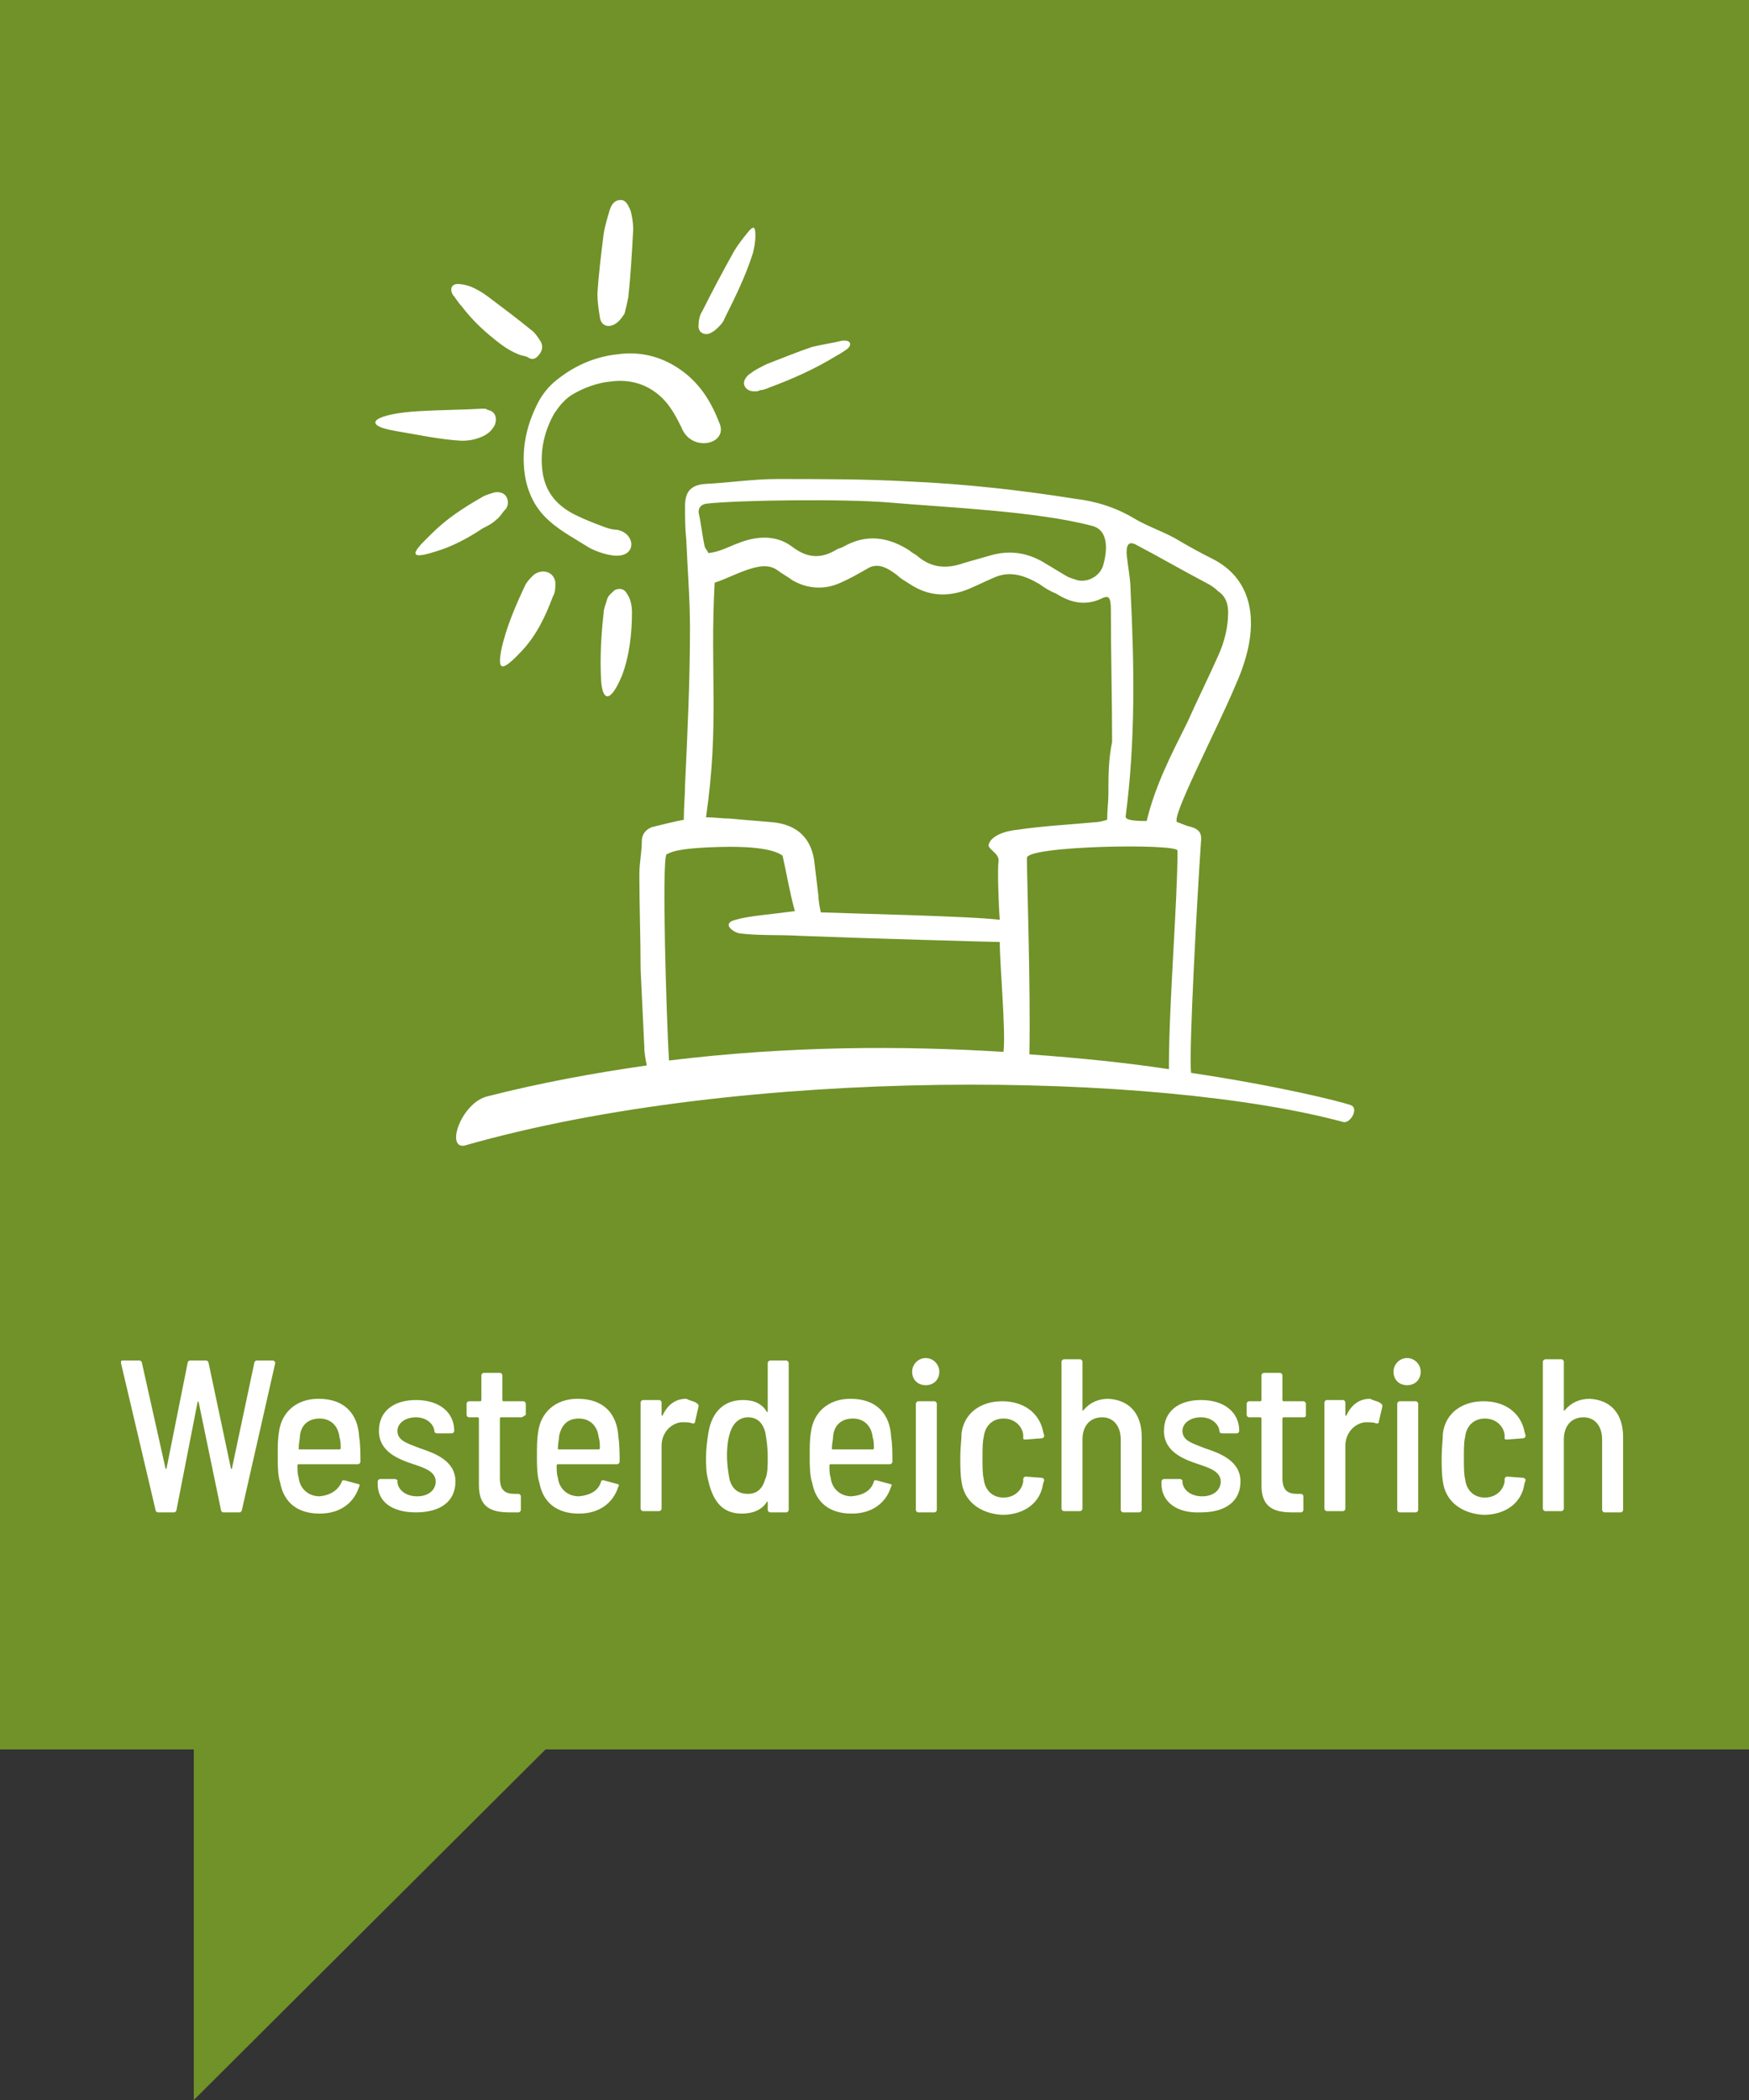
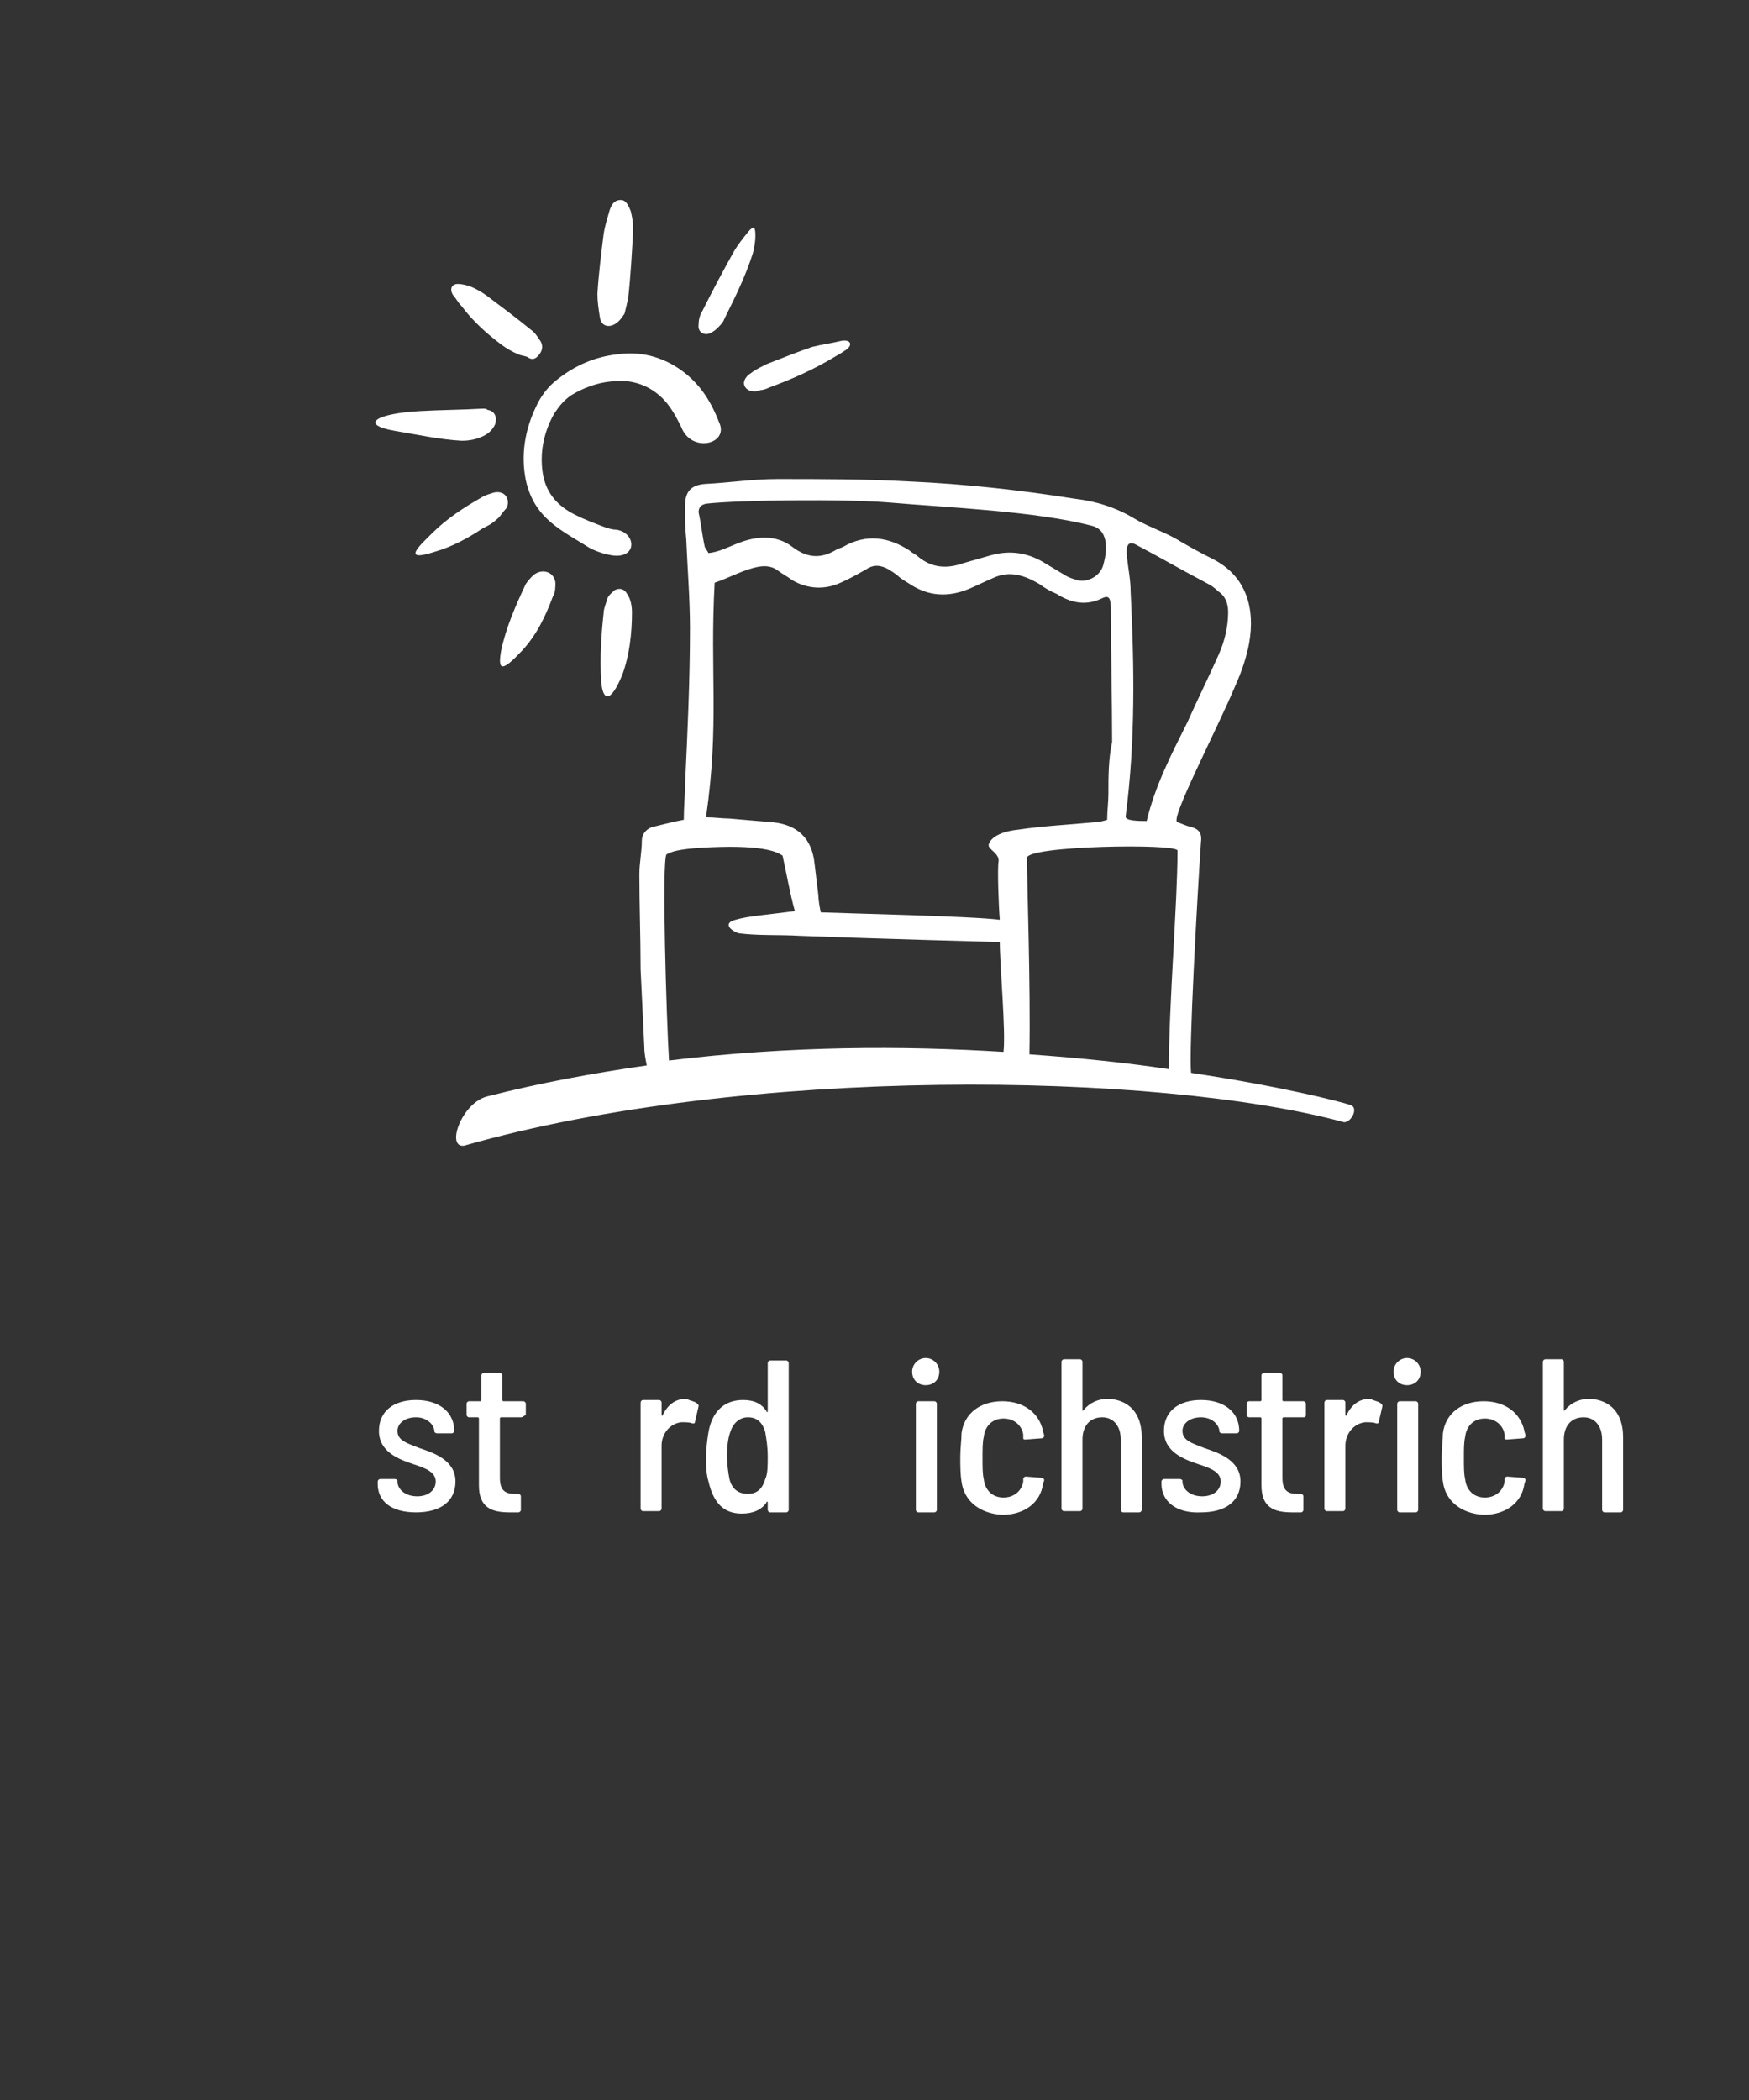
<svg xmlns="http://www.w3.org/2000/svg" xmlns:xlink="http://www.w3.org/1999/xlink" version="1.1" id="Ebene_1" x="0px" y="0px" viewBox="0 0 141.7 170.1" style="enable-background:new 0 0 141.7 170.1;" xml:space="preserve">
  <rect x="0" y="0" width="141.7" height="170.1" fill="#333333" stroke="none" />
  <style type="text/css">
	.st0{fill:#709228;}
	.st1{fill:#FFFFFF;}
	.st2{clip-path:url(#SVGID_2_);fill:#FFFFFF;}
</style>
-   <polygon class="st0" points="0,0 0,141.7 15.7,141.7 15.7,170.1 44.2,141.7 141.7,141.7 141.7,0 " />
  <g>
-     <path class="st1" d="M12.6,122.3l-2.8-11.9c0-0.1,0-0.2,0.1-0.2h1.4c0.1,0,0.2,0.1,0.2,0.2l1.9,8.5c0,0.1,0.1,0.1,0.1,0l1.7-8.5   c0-0.1,0.1-0.2,0.2-0.2h1.3c0.1,0,0.2,0.1,0.2,0.2l1.8,8.5c0,0.1,0.1,0.1,0.1,0l1.8-8.5c0-0.1,0.1-0.2,0.2-0.2h1.3   c0.1,0,0.2,0.1,0.2,0.2l-2.7,11.9c0,0.1-0.1,0.2-0.2,0.2h-1.3c-0.1,0-0.2-0.1-0.2-0.2l-1.8-8.7c0-0.1-0.1-0.1-0.1,0l-1.7,8.7   c0,0.1-0.1,0.2-0.2,0.2h-1.3C12.7,122.5,12.6,122.4,12.6,122.3z" />
-     <path class="st1" d="M27.7,120c0-0.1,0.1-0.1,0.2-0.1l1.1,0.3c0.1,0,0.2,0.1,0.1,0.2c-0.4,1.3-1.5,2.2-3.2,2.2   c-1.8,0-2.9-0.9-3.2-2.5c-0.2-0.6-0.2-1.4-0.2-2.2c0-0.7,0-1.3,0.1-1.9c0.2-1.6,1.4-2.7,3.2-2.7c2.1,0,3.2,1.2,3.3,3.1   c0.1,0.6,0.1,1.4,0.1,2c0,0.1-0.1,0.2-0.2,0.2h-4.8c0,0-0.1,0-0.1,0.1c0,0.4,0,0.7,0.1,1c0.1,0.9,0.8,1.5,1.7,1.5   C26.8,121.1,27.4,120.7,27.7,120z M24.3,116.3c0,0.3-0.1,0.6-0.1,1c0,0.1,0,0.1,0.1,0.1h3.2c0,0,0.1,0,0.1-0.1c0-0.3,0-0.6-0.1-0.9   c-0.1-0.9-0.7-1.5-1.6-1.5C25,114.9,24.4,115.4,24.3,116.3z" />
    <path class="st1" d="M30.6,120.2V120c0-0.1,0.1-0.2,0.2-0.2H32c0.1,0,0.2,0.1,0.2,0.1v0.1c0,0.6,0.6,1.2,1.6,1.2   c0.9,0,1.5-0.5,1.5-1.2c0-0.8-0.9-1.1-1.8-1.4c-1.2-0.4-2.8-1-2.8-2.7c0-1.6,1.2-2.5,3-2.5c1.9,0,3.1,1,3.1,2.5v0   c0,0.1-0.1,0.2-0.2,0.2h-1.2c-0.1,0-0.2-0.1-0.2-0.1V116c0-0.6-0.6-1.2-1.5-1.2c-0.9,0-1.5,0.5-1.5,1.1c0,0.8,0.8,1,1.8,1.4   c1.2,0.4,2.9,1,2.9,2.7c0,1.6-1.2,2.5-3.2,2.5S30.6,121.6,30.6,120.2z" />
    <path class="st1" d="M42.2,114.8h-1.6c0,0-0.1,0-0.1,0.1v4.8c0,1,0.4,1.3,1.2,1.3h0.3c0.1,0,0.2,0.1,0.2,0.2v1.1   c0,0.1-0.1,0.2-0.2,0.2c-0.2,0-0.5,0-0.7,0c-1.5,0-2.5-0.4-2.5-2.2v-5.4c0,0,0-0.1-0.1-0.1H38c-0.1,0-0.2-0.1-0.2-0.2v-0.9   c0-0.1,0.1-0.2,0.2-0.2h0.9c0,0,0.1,0,0.1-0.1v-2c0-0.1,0.1-0.2,0.2-0.2h1.3c0.1,0,0.2,0.1,0.2,0.2v2c0,0,0,0.1,0.1,0.1h1.6   c0.1,0,0.2,0.1,0.2,0.2v0.9C42.3,114.8,42.3,114.8,42.2,114.8z" />
-     <path class="st1" d="M48.7,120c0-0.1,0.1-0.1,0.2-0.1l1.1,0.3c0.1,0,0.2,0.1,0.1,0.2c-0.4,1.3-1.5,2.2-3.2,2.2   c-1.8,0-2.9-0.9-3.2-2.5c-0.2-0.6-0.2-1.4-0.2-2.2c0-0.7,0-1.3,0.1-1.9c0.2-1.6,1.4-2.7,3.2-2.7c2.1,0,3.2,1.2,3.3,3.1   c0.1,0.6,0.1,1.4,0.1,2c0,0.1-0.1,0.2-0.2,0.2h-4.8c0,0-0.1,0-0.1,0.1c0,0.4,0,0.7,0.1,1c0.1,0.9,0.8,1.5,1.7,1.5   C47.9,121.1,48.5,120.7,48.7,120z M45.3,116.3c0,0.3-0.1,0.6-0.1,1c0,0.1,0,0.1,0.1,0.1h3.2c0,0,0.1,0,0.1-0.1c0-0.3,0-0.6-0.1-0.9   c-0.1-0.9-0.7-1.5-1.6-1.5C46,114.9,45.5,115.4,45.3,116.3z" />
    <path class="st1" d="M56.5,113.7c0.1,0.1,0.1,0.1,0.1,0.2l-0.3,1.3c0,0.1-0.1,0.1-0.2,0.1c-0.2-0.1-0.5-0.1-0.9-0.1   c-0.9,0.1-1.6,0.9-1.6,1.9v5.1c0,0.1-0.1,0.2-0.2,0.2h-1.3c-0.1,0-0.2-0.1-0.2-0.2v-8.6c0-0.1,0.1-0.2,0.2-0.2h1.3   c0.1,0,0.2,0.1,0.2,0.2v1c0,0.1,0.1,0.1,0.1,0c0.4-0.8,1-1.3,1.9-1.3C56,113.5,56.3,113.5,56.5,113.7z" />
    <path class="st1" d="M62.4,110.2h1.3c0.1,0,0.2,0.1,0.2,0.2v11.9c0,0.1-0.1,0.2-0.2,0.2h-1.3c-0.1,0-0.2-0.1-0.2-0.2v-0.6   c0-0.1-0.1-0.1-0.1,0c-0.4,0.6-1.1,0.9-2,0.9c-1.5,0-2.3-0.9-2.7-2.6c-0.2-0.7-0.2-1.3-0.2-2c0-0.6,0.1-1.4,0.2-2   c0.3-1.7,1.3-2.6,2.8-2.6c0.9,0,1.5,0.3,1.9,0.9c0,0.1,0.1,0.1,0.1,0v-3.9C62.2,110.3,62.3,110.2,62.4,110.2z M62.2,118   c0-0.8-0.1-1.4-0.2-2c-0.2-0.7-0.6-1.2-1.4-1.2c-0.7,0-1.2,0.5-1.4,1.1c-0.2,0.5-0.3,1.2-0.3,2c0,0.7,0.1,1.4,0.2,1.9   c0.2,0.8,0.7,1.2,1.5,1.2c0.8,0,1.2-0.5,1.4-1.2C62.2,119.4,62.2,118.7,62.2,118z" />
-     <path class="st1" d="M70.8,120c0-0.1,0.1-0.1,0.2-0.1l1.1,0.3c0.1,0,0.2,0.1,0.1,0.2c-0.4,1.3-1.5,2.2-3.2,2.2   c-1.8,0-2.9-0.9-3.2-2.5c-0.2-0.6-0.2-1.4-0.2-2.2c0-0.7,0-1.3,0.1-1.9c0.2-1.6,1.4-2.7,3.2-2.7c2.1,0,3.2,1.2,3.3,3.1   c0.1,0.6,0.1,1.4,0.1,2c0,0.1-0.1,0.2-0.2,0.2h-4.8c0,0-0.1,0-0.1,0.1c0,0.4,0,0.7,0.1,1c0.1,0.9,0.8,1.5,1.7,1.5   C70,121.1,70.6,120.7,70.8,120z M67.5,116.3c0,0.3-0.1,0.6-0.1,1c0,0.1,0,0.1,0.1,0.1h3.2c0,0,0.1,0,0.1-0.1c0-0.3,0-0.6-0.1-0.9   c-0.1-0.9-0.7-1.5-1.6-1.5C68.2,114.9,67.6,115.4,67.5,116.3z" />
    <path class="st1" d="M73.9,111.1c0-0.6,0.5-1.1,1.1-1.1s1.1,0.5,1.1,1.1c0,0.7-0.5,1.1-1.1,1.1S73.9,111.8,73.9,111.1z M74.2,122.3   v-8.6c0-0.1,0.1-0.2,0.2-0.2h1.3c0.1,0,0.2,0.1,0.2,0.2v8.6c0,0.1-0.1,0.2-0.2,0.2h-1.3C74.3,122.5,74.2,122.4,74.2,122.3z" />
    <path class="st1" d="M77.9,120c-0.1-0.6-0.1-1.3-0.1-2c0-0.7,0.1-1.4,0.1-1.9c0.2-1.6,1.5-2.6,3.3-2.6c1.8,0,3,1,3.3,2.4   c0,0.1,0.1,0.3,0.1,0.4c0,0.1-0.1,0.2-0.2,0.2l-1.3,0.1c-0.1,0-0.2,0-0.2-0.1c0,0,0-0.1,0-0.1l0-0.2c-0.1-0.7-0.7-1.3-1.6-1.3   c-0.9,0-1.5,0.6-1.6,1.5c-0.1,0.4-0.1,1-0.1,1.7c0,0.7,0,1.3,0.1,1.7c0.1,0.9,0.7,1.5,1.6,1.5c0.9,0,1.5-0.6,1.6-1.3l0-0.2   c0-0.1,0.1-0.2,0.2-0.2l1.3,0.1c0.1,0,0.2,0.1,0.2,0.2l-0.1,0.3c-0.2,1.5-1.5,2.5-3.3,2.5C79.4,122.6,78.1,121.6,77.9,120z" />
    <path class="st1" d="M92.5,116.4v5.9c0,0.1-0.1,0.2-0.2,0.2H91c-0.1,0-0.2-0.1-0.2-0.2v-5.7c0-1.1-0.6-1.8-1.5-1.8   c-1,0-1.6,0.7-1.6,1.8v5.6c0,0.1-0.1,0.2-0.2,0.2h-1.3c-0.1,0-0.2-0.1-0.2-0.2v-11.9c0-0.1,0.1-0.2,0.2-0.2h1.3   c0.1,0,0.2,0.1,0.2,0.2v3.9c0,0.1,0,0.1,0.1,0c0.5-0.6,1.2-0.9,2-0.9C91.5,113.4,92.5,114.5,92.5,116.4z" />
    <path class="st1" d="M94.1,120.2V120c0-0.1,0.1-0.2,0.2-0.2h1.3c0.1,0,0.2,0.1,0.2,0.1v0.1c0,0.6,0.6,1.2,1.6,1.2   c0.9,0,1.5-0.5,1.5-1.2c0-0.8-0.9-1.1-1.8-1.4c-1.2-0.4-2.8-1-2.8-2.7c0-1.6,1.2-2.5,3-2.5c1.9,0,3.1,1,3.1,2.5v0   c0,0.1-0.1,0.2-0.2,0.2h-1.2c-0.1,0-0.2-0.1-0.2-0.1V116c0-0.6-0.6-1.2-1.5-1.2c-0.9,0-1.5,0.5-1.5,1.1c0,0.8,0.8,1,1.8,1.4   c1.2,0.4,2.9,1,2.9,2.7c0,1.6-1.2,2.5-3.2,2.5C95.3,122.6,94.1,121.6,94.1,120.2z" />
    <path class="st1" d="M105.6,114.8h-1.6c0,0-0.1,0-0.1,0.1v4.8c0,1,0.4,1.3,1.2,1.3h0.3c0.1,0,0.2,0.1,0.2,0.2v1.1   c0,0.1-0.1,0.2-0.2,0.2c-0.2,0-0.5,0-0.7,0c-1.5,0-2.5-0.4-2.5-2.2v-5.4c0,0,0-0.1-0.1-0.1h-0.9c-0.1,0-0.2-0.1-0.2-0.2v-0.9   c0-0.1,0.1-0.2,0.2-0.2h0.9c0,0,0.1,0,0.1-0.1v-2c0-0.1,0.1-0.2,0.2-0.2h1.3c0.1,0,0.2,0.1,0.2,0.2v2c0,0,0,0.1,0.1,0.1h1.6   c0.1,0,0.2,0.1,0.2,0.2v0.9C105.8,114.8,105.7,114.8,105.6,114.8z" />
    <path class="st1" d="M111.9,113.7c0.1,0.1,0.1,0.1,0.1,0.2l-0.3,1.3c0,0.1-0.1,0.1-0.2,0.1c-0.2-0.1-0.5-0.1-0.9-0.1   c-0.9,0.1-1.6,0.9-1.6,1.9v5.1c0,0.1-0.1,0.2-0.2,0.2h-1.3c-0.1,0-0.2-0.1-0.2-0.2v-8.6c0-0.1,0.1-0.2,0.2-0.2h1.3   c0.1,0,0.2,0.1,0.2,0.2v1c0,0.1,0.1,0.1,0.1,0c0.4-0.8,1-1.3,1.9-1.3C111.4,113.5,111.7,113.5,111.9,113.7z" />
    <path class="st1" d="M112.9,111.1c0-0.6,0.5-1.1,1.1-1.1s1.1,0.5,1.1,1.1c0,0.7-0.5,1.1-1.1,1.1S112.9,111.8,112.9,111.1z    M113.2,122.3v-8.6c0-0.1,0.1-0.2,0.2-0.2h1.3c0.1,0,0.2,0.1,0.2,0.2v8.6c0,0.1-0.1,0.2-0.2,0.2h-1.3   C113.3,122.5,113.2,122.4,113.2,122.3z" />
    <path class="st1" d="M116.9,120c-0.1-0.6-0.1-1.3-0.1-2c0-0.7,0.1-1.4,0.1-1.9c0.2-1.6,1.5-2.6,3.3-2.6c1.8,0,3,1,3.3,2.4   c0,0.1,0.1,0.3,0.1,0.4c0,0.1-0.1,0.2-0.2,0.2l-1.3,0.1c-0.1,0-0.2,0-0.2-0.1c0,0,0-0.1,0-0.1l0-0.2c-0.1-0.7-0.7-1.3-1.6-1.3   c-0.9,0-1.5,0.6-1.6,1.5c-0.1,0.4-0.1,1-0.1,1.7c0,0.7,0,1.3,0.1,1.7c0.1,0.9,0.7,1.5,1.6,1.5c0.9,0,1.5-0.6,1.6-1.3l0-0.2   c0-0.1,0.1-0.2,0.2-0.2l1.3,0.1c0.1,0,0.2,0.1,0.2,0.2l-0.1,0.3c-0.2,1.5-1.5,2.5-3.3,2.5C118.4,122.6,117.1,121.6,116.9,120z" />
    <path class="st1" d="M131.5,116.4v5.9c0,0.1-0.1,0.2-0.2,0.2H130c-0.1,0-0.2-0.1-0.2-0.2v-5.7c0-1.1-0.6-1.8-1.5-1.8   c-1,0-1.6,0.7-1.6,1.8v5.6c0,0.1-0.1,0.2-0.2,0.2h-1.3c-0.1,0-0.2-0.1-0.2-0.2v-11.9c0-0.1,0.1-0.2,0.2-0.2h1.3   c0.1,0,0.2,0.1,0.2,0.2v3.9c0,0.1,0,0.1,0.1,0c0.5-0.6,1.2-0.9,2-0.9C130.5,113.4,131.5,114.5,131.5,116.4z" />
  </g>
  <g>
    <defs>
      <rect id="SVGID_1_" width="141.7" height="170.1" />
    </defs>
    <clipPath id="SVGID_2_">
      <use xlink:href="#SVGID_1_" style="overflow:visible;" />
    </clipPath>
    <path class="st2" d="M35.2,44.7c1.4-0.4,2.7-1.1,3.9-1.9c0.4-0.2,0.8-0.4,1.1-0.7c0.3-0.2,0.5-0.6,0.8-0.9c0.2-0.3,0.2-0.7,0-1   c-0.2-0.3-0.6-0.4-1-0.3c-0.3,0.1-0.7,0.2-1,0.4c-1.4,0.8-2.8,1.7-4,2.9C34.1,44.1,32.4,45.6,35.2,44.7 M42.6,47.3   c-0.8,1.7-1.6,3.5-2,5.4c-0.3,1.7,0.1,1.7,1.7,0c1.2-1.3,1.9-2.8,2.5-4.4C45,48,45,47.5,45,47.2c-0.1-0.9-1.1-1.2-1.8-0.6   C43,46.8,42.8,47,42.6,47.3 M39.1,33.1c-1.7,0.1-3.4,0.1-5.1,0.2c-3.6,0.2-4.9,1.1-2,1.6c1.8,0.3,3.6,0.7,5.4,0.8   c0.6,0,1.2-0.1,1.8-0.4c0.4-0.2,0.7-0.5,0.9-0.9c0.2-0.6,0-1.1-0.6-1.2C39.4,33.1,39.3,33.1,39.1,33.1 M43.7,28.7   c0.3-0.4,0.3-0.8,0-1.2c-0.2-0.3-0.4-0.6-0.7-0.8c-1.1-0.9-2.3-1.8-3.5-2.7c-0.4-0.3-0.9-0.6-1.4-0.8c-0.3-0.1-0.7-0.2-1-0.2   c-0.5,0-0.7,0.4-0.4,0.9c0.2,0.2,0.4,0.6,0.7,0.9c0.9,1.2,2,2.2,3.2,3.1c0.4,0.3,0.9,0.6,1.4,0.8c0.2,0.1,0.4,0.1,0.7,0.2   C43.1,29.2,43.4,29.1,43.7,28.7 M50.9,24.1c0.2-1.8,0.3-3.7,0.4-5.5c0-0.6-0.1-1.1-0.2-1.5c-0.2-0.5-0.4-0.9-0.8-0.9   c-0.4,0-0.7,0.2-0.9,0.8c-0.2,0.7-0.4,1.3-0.5,2c-0.2,1.6-0.4,3.2-0.5,4.8c0,0.6,0.1,1.3,0.2,1.9c0.1,0.7,0.7,0.9,1.3,0.5   c0.3-0.2,0.5-0.5,0.7-0.8C50.7,25,50.8,24.6,50.9,24.1 M58.3,34.3c-0.7-1.8-1.5-3-2.7-4c-1.6-1.3-3.5-1.9-5.6-1.6   c-1.8,0.2-3.4,0.9-4.8,2c-0.8,0.6-1.4,1.4-1.8,2.3c-0.9,1.9-1.2,3.9-0.8,5.9c0.7,3.1,2.8,4,5.2,5.5c0.6,0.3,1.2,0.5,1.9,0.6   c2,0.2,1.8-1.9,0.2-2.1c-0.3,0-0.6-0.1-0.9-0.2c-0.8-0.3-1.6-0.6-2.4-1c-1.4-0.7-2.3-1.7-2.6-3.2c-0.3-1.7,0-3.4,0.9-5   c0.4-0.6,0.8-1.1,1.4-1.5c1-0.6,2.1-1,3.2-1.1c1.5-0.2,2.9,0.2,4,1.2c0.8,0.7,1.3,1.7,1.7,2.5C56,36.7,59,36,58.3,34.3 M49.2,48.5   c-0.1,0.4-0.3,0.8-0.3,1.2c-0.2,1.8-0.3,3.6-0.2,5.4c0.1,1.6,0.7,2,1.7-0.4c0.6-1.6,0.8-3.4,0.8-5.1c0-0.5-0.1-1.1-0.4-1.5   c-0.2-0.4-0.6-0.5-1-0.3C49.6,48,49.3,48.2,49.2,48.5 M61,20.5c0.1-0.4,0.2-0.9,0.2-1.4c0-0.7-0.1-0.9-0.6-0.3   c-0.4,0.5-0.8,1-1.1,1.5c-0.9,1.6-1.8,3.3-2.6,4.9c-0.2,0.3-0.3,0.7-0.3,1.1c-0.1,0.6,0.5,1,1.1,0.6c0.2-0.1,0.4-0.3,0.5-0.4   c0.2-0.2,0.4-0.4,0.5-0.7C59.5,24.2,60.4,22.4,61,20.5 M68.6,28.3c0.5-0.4,0.3-0.8-0.4-0.7c-0.8,0.2-1.6,0.3-2.4,0.5   c-1.2,0.4-2.4,0.9-3.7,1.4c-0.4,0.2-0.8,0.4-1.1,0.6c-0.1,0.1-0.3,0.2-0.4,0.3c-0.2,0.2-0.4,0.5-0.3,0.8c0.1,0.3,0.4,0.5,0.8,0.5   c0.2,0,0.3,0,0.5-0.1c0.2,0,0.5-0.1,0.7-0.2c1.9-0.7,3.7-1.5,5.5-2.6C68,28.7,68.3,28.5,68.6,28.3 M94.7,86.6   c-3.3-0.5-7.1-0.9-11.3-1.2c0.1-5.6-0.2-14.1-0.2-15.9c-0.1-1,12.2-1.2,12.2-0.6C95.4,73.1,94.7,81.2,94.7,86.6 M92.9,66.5   c-0.6,0-1.8,0-1.7-0.4c0.8-6.1,0.7-12.2,0.4-18.2c0-0.9-0.2-1.9-0.3-2.8c-0.1-0.9,0.1-1.3,0.7-1c1.9,1,3.8,2.1,5.7,3.1   c0.4,0.2,0.7,0.4,1,0.7c0.6,0.4,0.8,1,0.8,1.7c0,1.2-0.3,2.4-0.8,3.5c-0.8,1.8-1.7,3.6-2.5,5.4C94.9,61.1,93.6,63.6,92.9,66.5    M89.8,64.3c0,0.7-0.1,1.3-0.1,2.1c-0.3,0.1-0.7,0.2-1,0.2c-2.1,0.2-4.2,0.3-6.2,0.6c-1.1,0.1-2.2,0.5-2.4,1.2   c-0.1,0.4,0.9,0.7,0.8,1.4c-0.1,0.5,0,3.5,0.1,4.7c-2.5-0.3-12-0.5-14.5-0.6c-0.1-0.4-0.2-1.1-0.2-1.4c-0.1-0.8-0.2-1.7-0.3-2.5   c-0.2-2.1-1.4-3.2-3.4-3.4c-1.2-0.1-2.4-0.2-3.5-0.3c-0.6,0-1.2-0.1-1.9-0.1c1.1-7.6,0.3-11.7,0.7-19c1.2-0.4,2.4-1.1,3.6-1.3   c0.6-0.1,1.1,0,1.5,0.3c0.4,0.3,0.8,0.5,1.2,0.8c1.2,0.7,2.6,0.8,3.9,0.2c0.7-0.3,1.4-0.7,2.1-1.1c0.9-0.6,1.7-0.1,2.5,0.5   c0.3,0.3,0.7,0.5,1,0.7c1.5,1,3.1,1.1,4.8,0.4c0.7-0.3,1.3-0.6,2-0.9c1.3-0.6,2.5-0.2,3.7,0.5c0.4,0.3,0.9,0.6,1.4,0.8   c1.1,0.7,2.3,1,3.6,0.4c0.6-0.3,0.8-0.2,0.8,0.9c0,3.6,0.1,7.2,0.1,10.7C89.8,61.5,89.8,62.9,89.8,64.3 M89.4,45.7   c-0.2,0.9-1.2,1.5-2.1,1.3c-0.3-0.1-0.7-0.2-1-0.4c-0.5-0.3-1-0.6-1.5-0.9c-1.4-0.9-2.9-1.2-4.6-0.7c-0.7,0.2-1.4,0.4-2.1,0.6   c-1.4,0.5-2.6,0.4-3.7-0.5c-0.2-0.2-0.5-0.3-0.7-0.5c-1.7-1.1-3.5-1.4-5.4-0.3c-0.2,0.1-0.3,0.1-0.5,0.2c-1.3,0.8-2.4,0.7-3.6-0.2   c-1.3-1-2.9-0.9-4.4-0.3c-0.8,0.3-1.5,0.7-2.4,0.8c-0.1-0.2-0.2-0.3-0.3-0.5c-0.2-0.9-0.3-1.9-0.5-2.8c0-0.3,0.1-0.6,0.6-0.7   c2.6-0.3,11.2-0.4,14.8-0.1c4.6,0.4,12,0.7,16.5,1.9C90,43,89.6,45,89.4,45.7 M58.4,68.6c4.1-0.1,4.8,0.6,5,0.7   c0.3,1.3,0.6,3.1,1,4.5c-2.3,0.3-3.8,0.4-4.8,0.7c-1.2,0.3-0.2,1,0.3,1.1c1.6,0.2,3.2,0.1,4.9,0.2c5,0.2,15.8,0.5,16.2,0.5   c0,1.9,0.5,7.3,0.3,8.9c-8.1-0.5-17.3-0.5-27.1,0.7C54,82.6,53.6,69.7,54,69.2C54.3,69.1,54.5,68.7,58.4,68.6 M109.4,89.5   c-0.9-0.3-5.6-1.5-12.9-2.6c-0.2-1.7,0.5-14.3,0.8-18.7c0.1-0.8-0.2-1.1-1.1-1.3c-0.3-0.1-0.5-0.2-0.8-0.3   c-0.7-0.1,3.2-7.5,4.7-11.1c0.5-1.1,0.9-2.3,1.1-3.4c0.5-2.8-0.2-5.4-2.9-6.8c-1-0.5-2.1-1.1-3.1-1.7c-1.1-0.6-2.3-1-3.3-1.6   c-1.5-0.9-3.1-1.4-4.8-1.6c-4.4-0.7-8.9-1.2-13.4-1.4c-3.6-0.2-7.1-0.2-10.7-0.2c-2,0-3.9,0.3-5.9,0.4c-1.2,0.1-1.6,0.7-1.6,1.8   c0,0.9,0,1.8,0.1,2.7c0.1,2.4,0.3,4.8,0.3,7.2c0,4.2-0.2,8.5-0.4,12.7c0,0.8-0.1,1.8-0.1,2.8c-0.6,0.1-2.2,0.5-2.6,0.6   c-0.5,0.2-0.8,0.6-0.8,1.1c0,0.9-0.2,1.8-0.2,2.7c0,2.6,0.1,5.1,0.1,7.7c0.1,2.1,0.2,4.2,0.3,6.3c0,0.5,0.1,1,0.2,1.5   c-4.2,0.6-8.6,1.4-12.9,2.5c-2.1,0.5-3.4,4.2-1.9,4c22.7-6.5,56.2-6,71.3-1.9C109.5,90.9,110.1,89.7,109.4,89.5" />
  </g>
</svg>